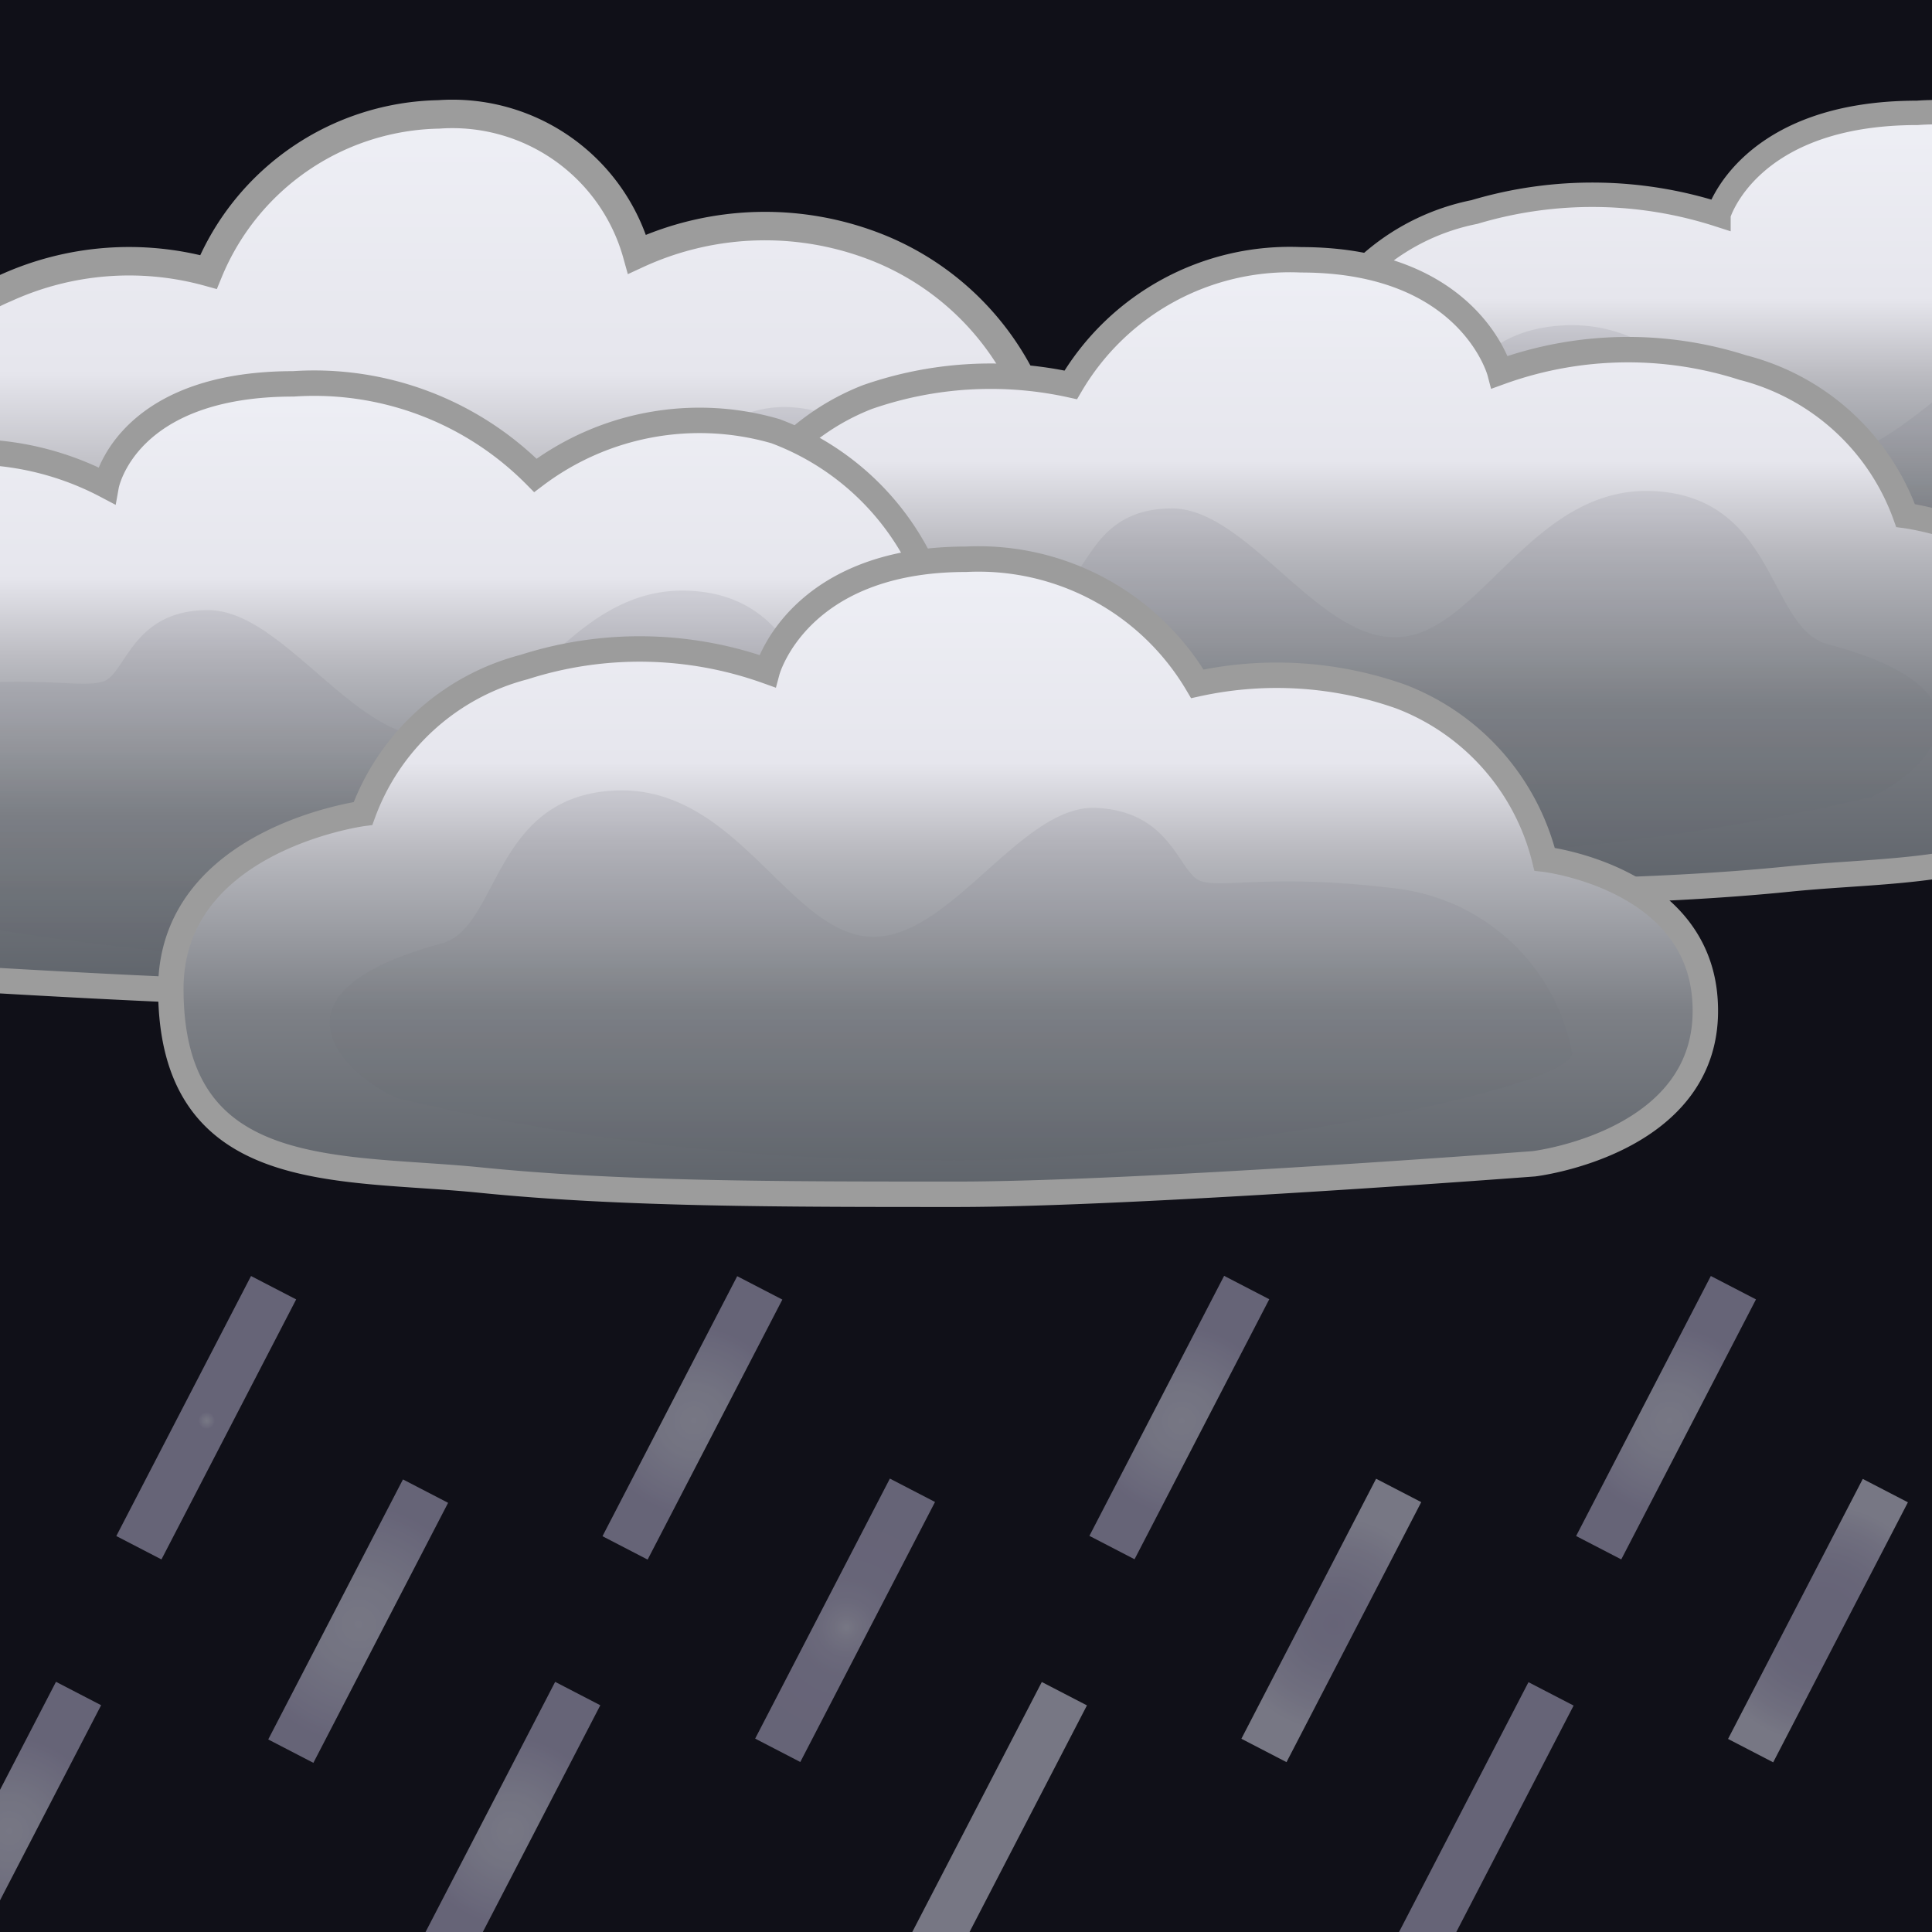
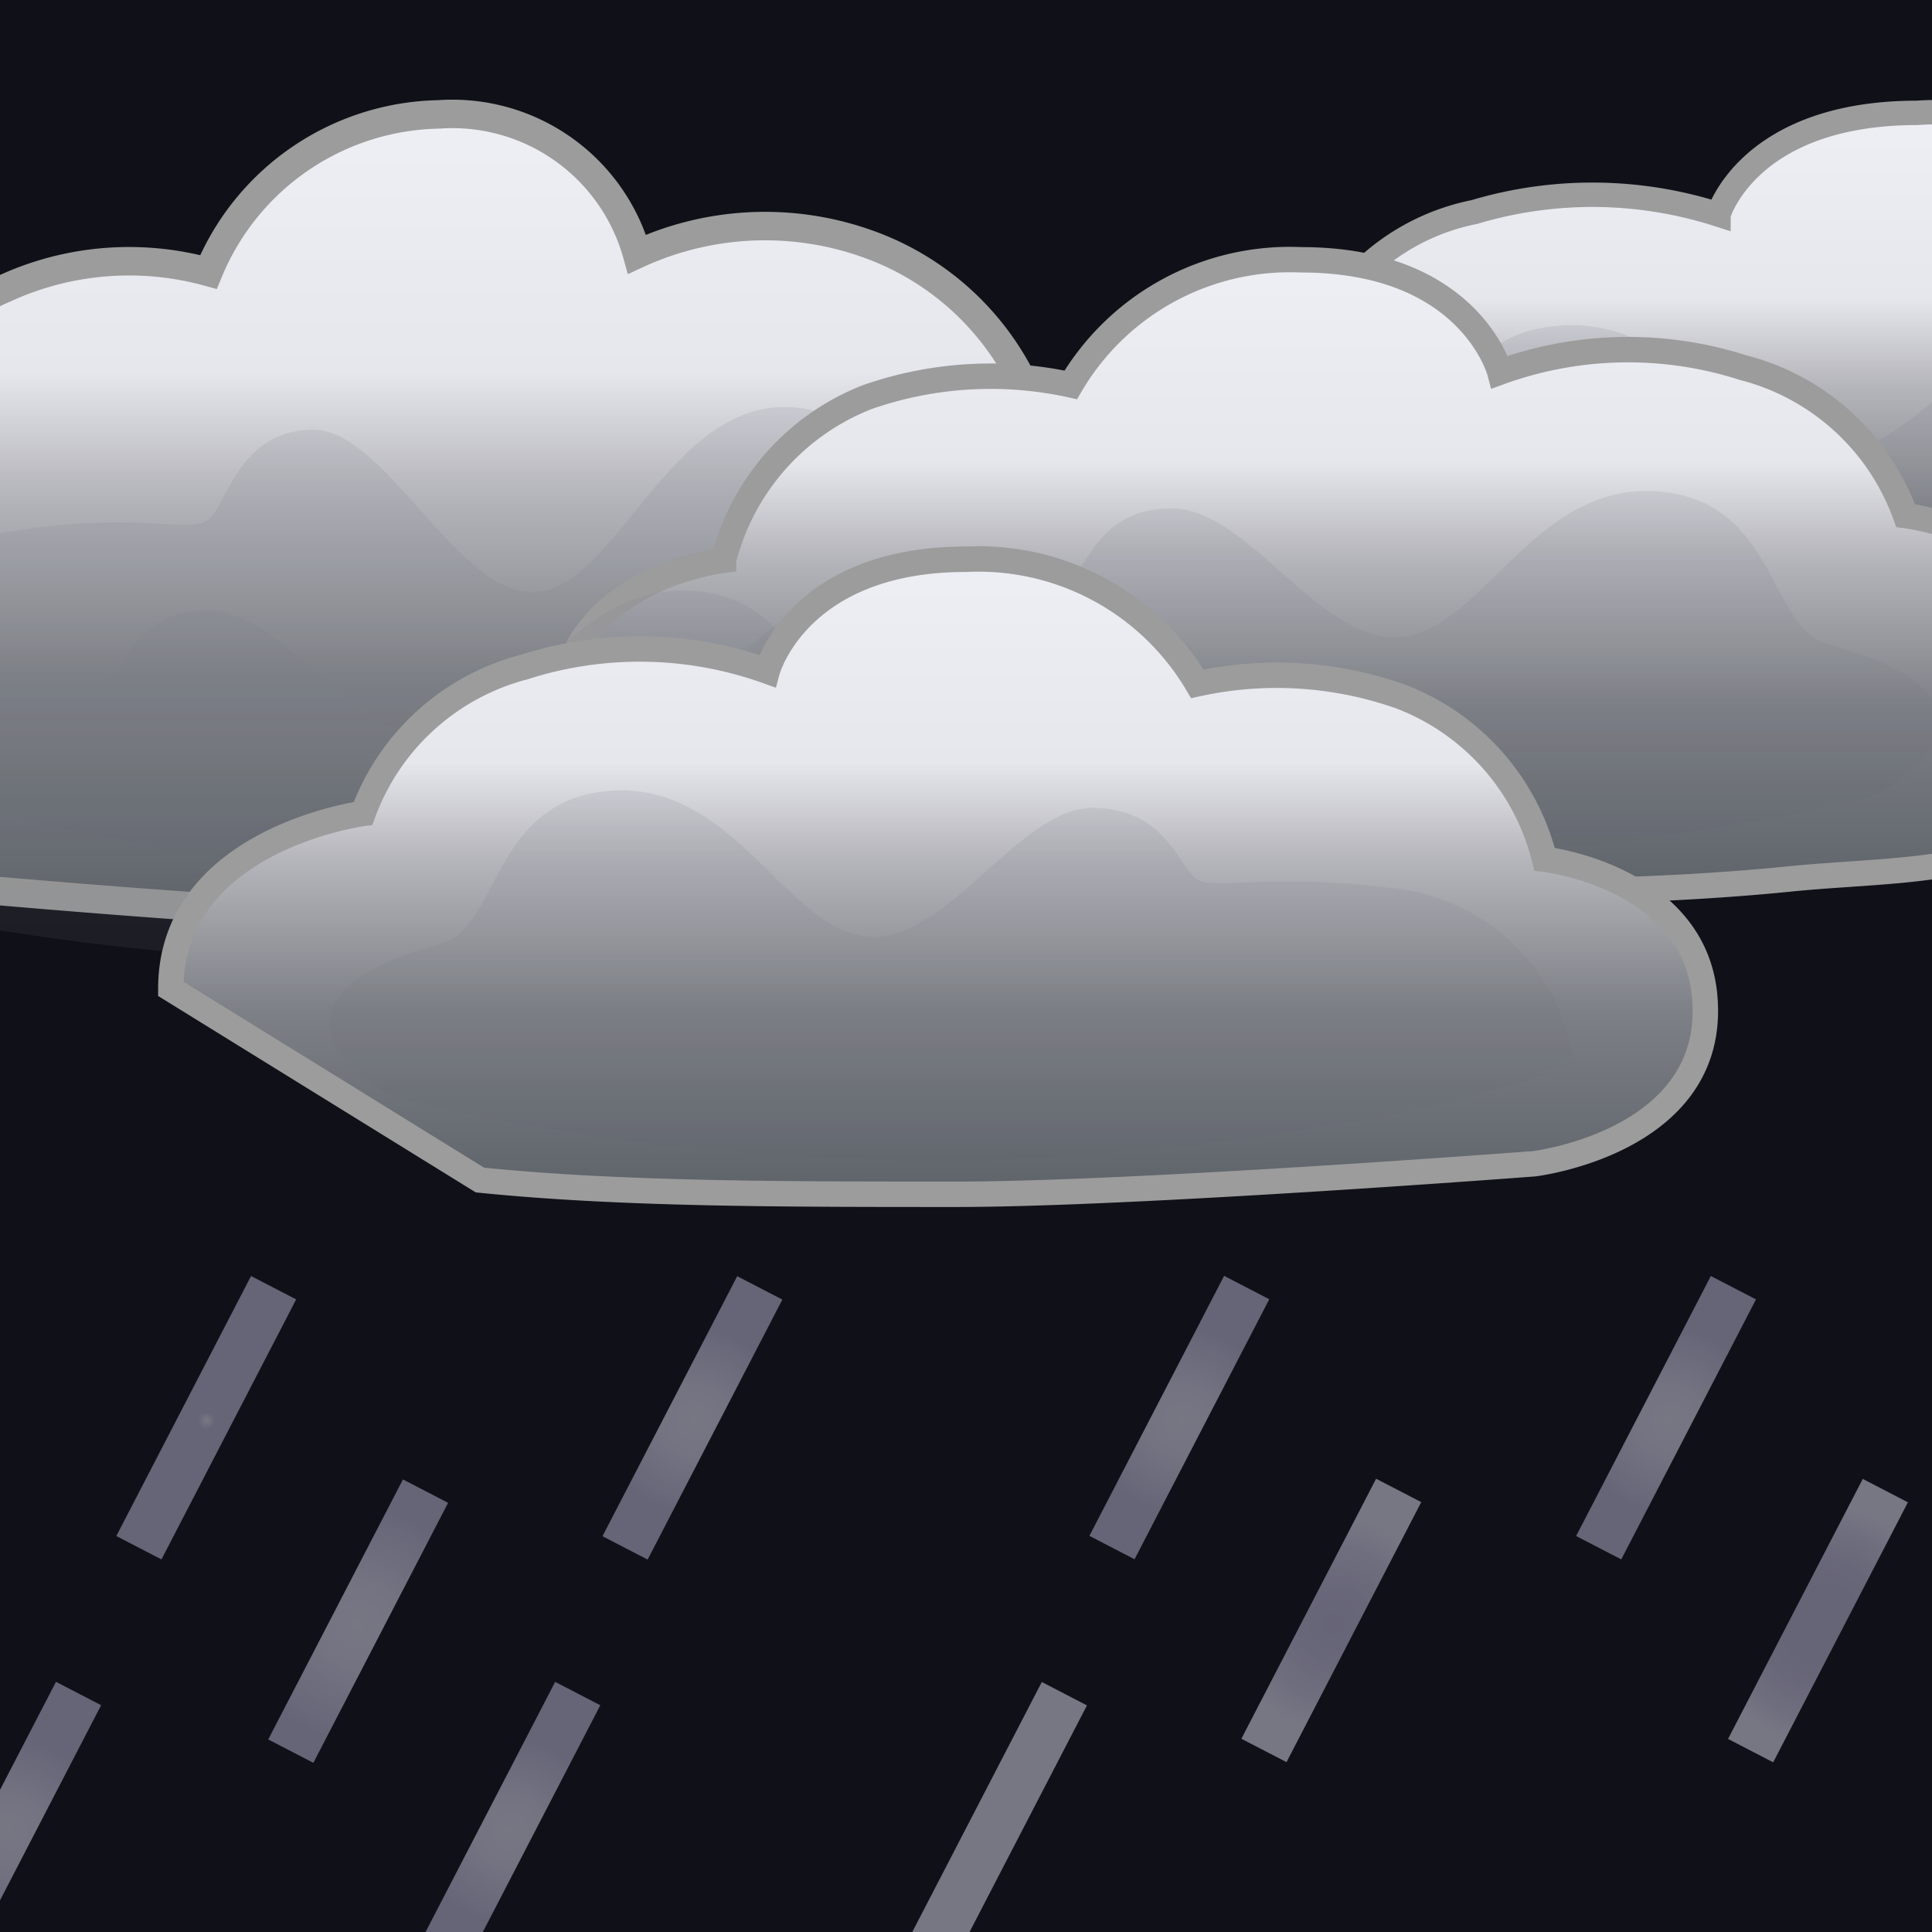
<svg xmlns="http://www.w3.org/2000/svg" xmlns:xlink="http://www.w3.org/1999/xlink" viewBox="0 0 38 38">
  <defs>
    <clipPath id="d">
      <path fill="none" d="M0 0h38v38H0z" />
    </clipPath>
    <linearGradient id="a" x1="-18.78" y1="13.57" x2="-18.78" y2="2.25" gradientTransform="translate(55.92)" gradientUnits="userSpaceOnUse">
      <stop offset="0" stop-color="#5e636a" />
      <stop offset=".29" stop-color="#7d8086" />
      <stop offset=".52" stop-color="#b3b4ba" />
      <stop offset=".55" stop-color="#bcbcc2" />
      <stop offset=".68" stop-color="#e6e6ed" />
      <stop offset="1" stop-color="#eeeff5" />
    </linearGradient>
    <filter id="e">
      <feGaussianBlur stdDeviation="1" />
    </filter>
    <linearGradient id="b" x1="-18.53" y1="12.97" x2="-18.53" y2="6.37" gradientTransform="translate(55.92)" gradientUnits="userSpaceOnUse">
      <stop offset="0" stop-color="#5e636a" />
      <stop offset=".64" stop-color="#7d8086" />
    </linearGradient>
    <linearGradient id="f" x1="-236.5" y1="18.06" x2="-236.5" y2="2.25" gradientTransform="matrix(-1 0 0 1 -227.3 0)" xlink:href="#a" />
    <linearGradient id="g" x1="-236.25" y1="17.22" x2="-236.25" y2="8.01" gradientTransform="matrix(-1 0 0 1 -227.3 0)" xlink:href="#b" />
    <linearGradient id="h" x1="-197.46" y1="17.57" x2="-197.46" y2="5.07" gradientTransform="matrix(-1 0 0 1 -171.3 0)" xlink:href="#a" />
    <linearGradient id="i" x1="-197.21" y1="16.9" x2="-197.21" y2="9.62" gradientTransform="matrix(-1 0 0 1 -171.3 0)" xlink:href="#b" />
    <linearGradient id="j" x1="-178.5" y1="19.56" x2="-178.5" y2="7.47" gradientTransform="matrix(-1 0 0 1 -171.3 0)" xlink:href="#a" />
    <linearGradient id="k" x1="-178.25" y1="18.89" x2="-178.25" y2="11.62" gradientTransform="matrix(-1 0 0 1 -171.3 0)" xlink:href="#b" />
    <linearGradient id="l" x1="18.45" y1="23.49" x2="18.45" y2="11" xlink:href="#a" />
    <linearGradient id="m" x1="18.7" y1="22.82" x2="18.7" y2="15.55" xlink:href="#b" />
    <radialGradient id="c" cx="13.55" cy="27.84" r="2.34" gradientTransform="rotate(62.61 13.486 27.918)" gradientUnits="userSpaceOnUse">
      <stop offset="0" stop-color="#bcbccb" />
      <stop offset=".28" stop-color="#b6b6c7" />
      <stop offset=".67" stop-color="#a6a3bb" />
      <stop offset=".79" stop-color="#a09cb6" />
    </radialGradient>
    <radialGradient id="n" cx="3.96" cy="27.84" r="2.34" gradientTransform="rotate(62.61 3.913 27.917)" gradientUnits="userSpaceOnUse">
      <stop offset="0" stop-color="#bcbccb" />
      <stop offset=".02" stop-color="#b6b6c7" />
      <stop offset=".06" stop-color="#a6a3bb" />
      <stop offset=".07" stop-color="#a09cb6" />
    </radialGradient>
    <radialGradient id="o" cx="6.96" cy="31.84" r="2.34" gradientTransform="rotate(62.61 6.912 31.905)" gradientUnits="userSpaceOnUse">
      <stop offset="0" stop-color="#bcbccb" />
      <stop offset=".35" stop-color="#b6b6c7" />
      <stop offset=".84" stop-color="#a6a3bb" />
      <stop offset="1" stop-color="#a09cb6" />
    </radialGradient>
    <radialGradient id="p" cx="23.15" cy="27.84" r="2.34" gradientTransform="rotate(62.61 23.055 27.91)" xlink:href="#c" />
    <radialGradient id="q" cx="16.55" cy="31.84" r="2.34" gradientTransform="rotate(62.6 16.424 31.866)" gradientUnits="userSpaceOnUse">
      <stop offset="0" stop-color="#bcbccb" />
      <stop offset=".09" stop-color="#b2b0c3" />
      <stop offset=".23" stop-color="#a8a5bc" />
      <stop offset=".43" stop-color="#a29eb7" />
      <stop offset="1" stop-color="#a09cb6" />
    </radialGradient>
    <radialGradient id="r" cx="32.74" cy="27.84" r="2.34" gradientTransform="rotate(62.61 32.628 27.911)" xlink:href="#c" />
    <radialGradient id="s" cx="19.55" cy="35.84" r="2.34" gradientTransform="rotate(62.61 19.477 35.898)" gradientUnits="userSpaceOnUse">
      <stop offset="0" stop-color="#bcbccb" />
      <stop offset="1" stop-color="#bcbccb" />
    </radialGradient>
    <radialGradient id="t" cx="9.96" cy="35.84" r="2.34" gradientTransform="rotate(62.6 9.85 35.844)" xlink:href="#c" />
    <radialGradient id="u" cx="29.15" cy="35.84" r="2.34" gradientTransform="rotate(62.61 29.045 35.89)" gradientUnits="userSpaceOnUse">
      <stop offset="0" stop-color="#a09cb6" />
      <stop offset=".89" stop-color="#a09cb6" />
    </radialGradient>
    <radialGradient id="v" cx=".12" cy="35.84" r="2.34" gradientTransform="rotate(62.6 .042 35.828)" xlink:href="#c" />
    <radialGradient id="w" cx="26.15" cy="31.84" r="2.34" gradientTransform="rotate(62.61 26.046 31.903)" gradientUnits="userSpaceOnUse">
      <stop offset="0" stop-color="#a09cb6" />
      <stop offset=".31" stop-color="#a4a1b9" />
      <stop offset=".65" stop-color="#b0aec2" />
      <stop offset=".9" stop-color="#bcbccb" />
    </radialGradient>
    <radialGradient id="x" cx="35.74" cy="31.84" r="2.34" gradientTransform="rotate(62.61 35.62 31.904)" gradientUnits="userSpaceOnUse">
      <stop offset=".28" stop-color="#a09cb6" />
      <stop offset=".53" stop-color="#a4a1b9" />
      <stop offset=".81" stop-color="#b0aec2" />
      <stop offset="1" stop-color="#bcbccb" />
    </radialGradient>
  </defs>
  <g clip-path="url(#d)">
    <path fill="none" d="M0 0h38v38H0z" />
    <path fill="#101018" d="M0 0h38v38H0z" />
    <path d="M28.13 13.32c2.77.25 5.89.25 9.38.25S48.86 13 48.86 13s3.46-.37 3.37-2.83c-.09-2.27-3.16-2.6-3.16-2.6a4.28 4.28 0 0 0-2.83-2.9 8.06 8.06 0 0 0-4-.23 5 5 0 0 0-4.53-2.22c-3.33 0-3.91 2-3.91 2a8.1 8.1 0 0 0-4.8-.05 4.38 4.38 0 0 0-3.2 2.64s-3.78.45-3.78 3.13c.03 3.47 3.33 3.13 6.11 3.38z" stroke="#9c9c9c" stroke-miterlimit="10" stroke-width=".48" fill="url(#a)" />
    <path d="M26.5 11.86A50.27 50.27 0 0 0 37 13c5.08.09 12.69-1.24 12.63-1.92a3.79 3.79 0 0 0-3.43-2.91c-2.47-.28-3.43 0-3.87-.14s-.56-1.25-2.06-1.3S37.35 9.09 35.76 9s-2.62-2.72-5-2.6-2.24 2.4-3.37 2.68c-3.79.92-1.76 2.44-.89 2.78z" fill="url(#b)" opacity=".4" filter="url(#e)" />
    <path d="M18.21 17.71a77.81 77.81 0 0 1-9.38.35c-3.5 0-11.35-.76-11.35-.76a3.92 3.92 0 0 1-3.37-4 3.77 3.77 0 0 1 3.16-3.58S-2.2 6.63.1 5.67a5.86 5.86 0 0 1 4-.32 5 5 0 0 1 4.53-3.1A3.77 3.77 0 0 1 12.53 5a6 6 0 0 1 4.78-.11 5.43 5.43 0 0 1 3.2 3.68s3.78.64 3.78 4.37c0 4.89-3.29 4.41-6.08 4.77z" stroke="#9c9c9c" stroke-miterlimit="10" stroke-width=".56" fill="url(#f)" />
    <path d="M19.84 15.67c-.87.48-5.58 1.43-10.48 1.54-5.08.12-12.69-1.74-12.63-2.68s1-3.67 3.43-4.07 3.43 0 3.87-.2.56-1.73 2.06-1.81S9 11.8 10.58 11.64s2.62-3.79 5-3.63 2.24 3.36 3.37 3.75c3.79 1.35 1.76 3.44.89 3.91z" fill="url(#g)" opacity=".4" filter="url(#e)" />
    <path d="M35.18 17.29c-2.78.28-5.9.28-9.39.28S14.44 17 14.44 17s-3.46-.4-3.37-3.12c.09-2.5 3.16-2.86 3.16-2.86a4.67 4.67 0 0 1 2.83-3.21 7.36 7.36 0 0 1 4-.24 5 5 0 0 1 4.53-2.46c3.33 0 3.91 2.21 3.91 2.21a7.4 7.4 0 0 1 4.78-.09 4.61 4.61 0 0 1 3.2 2.91s3.79.5 3.79 3.45c-.01 3.79-3.27 3.41-6.09 3.7z" stroke="#9c9c9c" stroke-miterlimit="10" stroke-width=".5" fill="url(#h)" />
    <path d="M36.8 15.68a46.25 46.25 0 0 1-10.47 1.21c-5.09.1-12.7-1.37-12.63-2.12a3.94 3.94 0 0 1 3.43-3.21c2.46-.31 3.43 0 3.86-.16s.56-1.4 2.06-1.4 2.9 2.65 4.49 2.53 2.62-3 5-2.87 2.24 2.64 3.37 3c3.79.99 1.77 2.64.89 3.02z" fill="url(#i)" opacity=".4" filter="url(#e)" />
-     <path d="M16.22 19.28c-2.78.28-5.9.28-9.39.28S-4.52 19-4.52 19s-3.48-.45-3.37-3.16C-7.8 13.33-4.73 13-4.73 13s.23-3.12 2.52-3.88a5.75 5.75 0 0 1 4.3.43s.36-2 3.68-2a6.12 6.12 0 0 1 4.76 1.8 5.36 5.36 0 0 1 4.72-.87 5.22 5.22 0 0 1 3.26 3.7s3.79.5 3.79 3.45c0 3.75-3.3 3.37-6.08 3.65z" stroke="#9c9c9c" stroke-miterlimit="10" stroke-width=".5" fill="url(#j)" />
    <path d="M17.84 17.67a45.43 45.43 0 0 1-10.47 1.22C2.28 19-5.32 17.52-5.26 16.77a4 4 0 0 1 3.43-3.21c2.46-.32 3.43 0 3.87-.16S2.6 12 4.09 12 7 14.62 8.58 14.49s2.62-3 5-2.87 2.24 2.65 3.37 3c3.79 1.03 1.77 2.68.89 3.05z" fill="url(#k)" opacity=".4" filter="url(#e)" />
-     <path d="M9.44 23.21c2.77.28 5.89.28 9.38.28s11.35-.6 11.35-.6 3.47-.41 3.37-3.12c-.08-2.51-3.16-2.87-3.16-2.87a4.61 4.61 0 0 0-2.83-3.2 7.31 7.31 0 0 0-4-.25A5 5 0 0 0 19 11c-3.32 0-3.91 2.2-3.91 2.2a7.44 7.44 0 0 0-4.78-.08A4.61 4.61 0 0 0 7.14 16s-3.78.5-3.78 3.45c0 3.85 3.3 3.48 6.08 3.76z" stroke="#9c9c9c" stroke-miterlimit="10" stroke-width=".5" fill="url(#l)" />
+     <path d="M9.44 23.21c2.77.28 5.89.28 9.38.28s11.35-.6 11.35-.6 3.47-.41 3.37-3.12c-.08-2.51-3.16-2.87-3.16-2.87a4.61 4.61 0 0 0-2.83-3.2 7.31 7.31 0 0 0-4-.25A5 5 0 0 0 19 11c-3.32 0-3.91 2.2-3.91 2.2a7.44 7.44 0 0 0-4.78-.08A4.61 4.61 0 0 0 7.14 16s-3.78.5-3.78 3.45z" stroke="#9c9c9c" stroke-miterlimit="10" stroke-width=".5" fill="url(#l)" />
    <path d="M7.81 21.6a45.46 45.46 0 0 0 10.48 1.22c5.08.09 12.69-1.38 12.63-2.12a4 4 0 0 0-3.43-3.22c-2.47-.31-3.43 0-3.87-.15s-.56-1.37-2.06-1.44-2.9 2.66-4.49 2.53-2.62-3-5-2.87-2.24 2.65-3.36 3c-3.8 1.02-1.77 2.68-.9 3.05z" fill="url(#m)" opacity=".4" filter="url(#e)" />
    <g opacity=".6">
      <path transform="rotate(-62.61 13.618 27.89)" fill="url(#c)" d="M10.74 27.39h5.76v1h-5.76z" />
      <path transform="rotate(-62.61 4.049 27.882)" fill="url(#n)" d="M1.17 27.39h5.76v1H1.17z" />
      <path transform="rotate(-62.61 7.047 31.879)" fill="url(#o)" d="M4.16 31.38h5.76v1H4.16z" />
      <path transform="rotate(-62.61 23.191 27.889)" fill="url(#p)" d="M20.32 27.39h5.76v1h-5.76z" />
-       <path transform="rotate(-62.61 16.612 31.873)" fill="url(#q)" d="M13.74 31.38h5.76v1h-5.76z" />
      <path transform="rotate(-62.61 32.765 27.888)" fill="url(#r)" d="M29.89 27.39h5.76v1h-5.76z" />
      <path transform="rotate(-62.61 19.61 35.87)" fill="url(#s)" d="M16.73 35.37h5.76v1h-5.76z" />
      <path transform="rotate(-62.61 10.037 35.87)" fill="url(#t)" d="M7.16 35.37h5.76v1H7.16z" />
-       <path transform="rotate(-62.61 29.184 35.87)" fill="url(#u)" d="M26.3 35.37h5.76v1H26.3z" />
      <path transform="rotate(-62.61 .217 35.868)" fill="url(#v)" d="M-2.66 35.37H3.1v1h-5.76z" />
      <path transform="rotate(-62.61 26.181 31.88)" fill="url(#w)" d="M23.31 31.38h5.76v1h-5.76z" />
      <path transform="rotate(-62.61 35.755 31.88)" fill="url(#x)" d="M32.88 31.38h5.76v1h-5.76z" />
    </g>
  </g>
</svg>